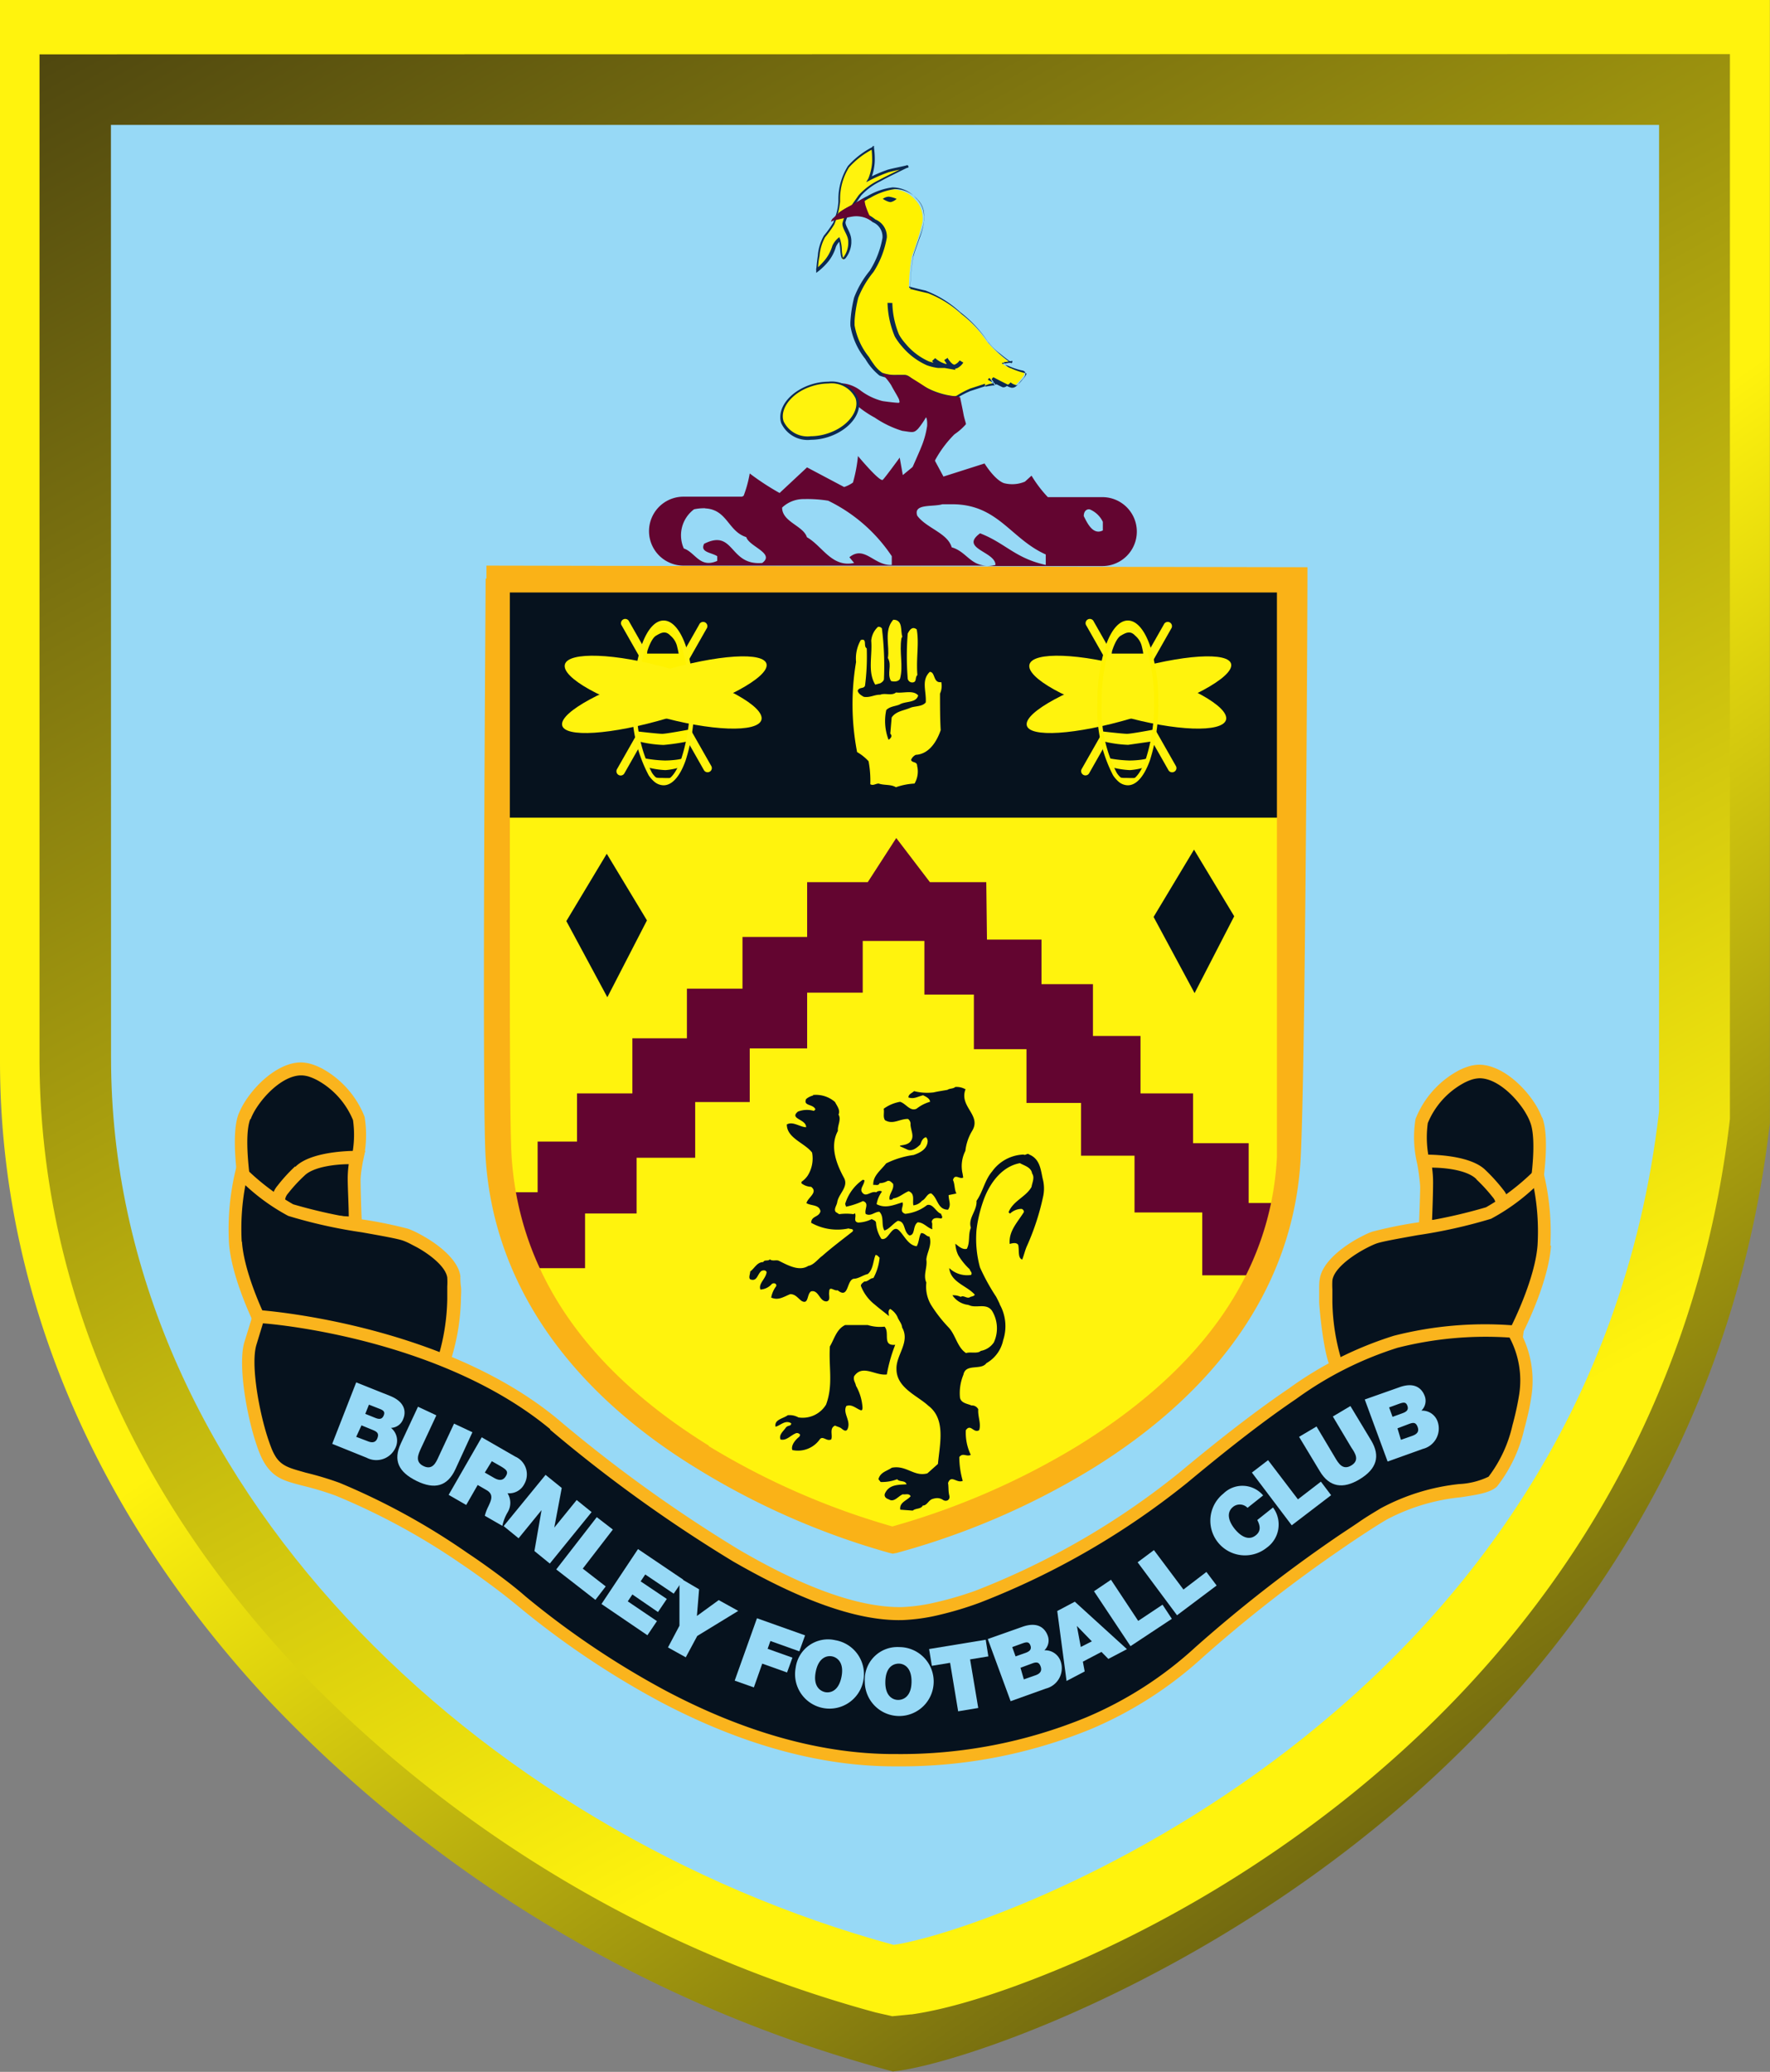
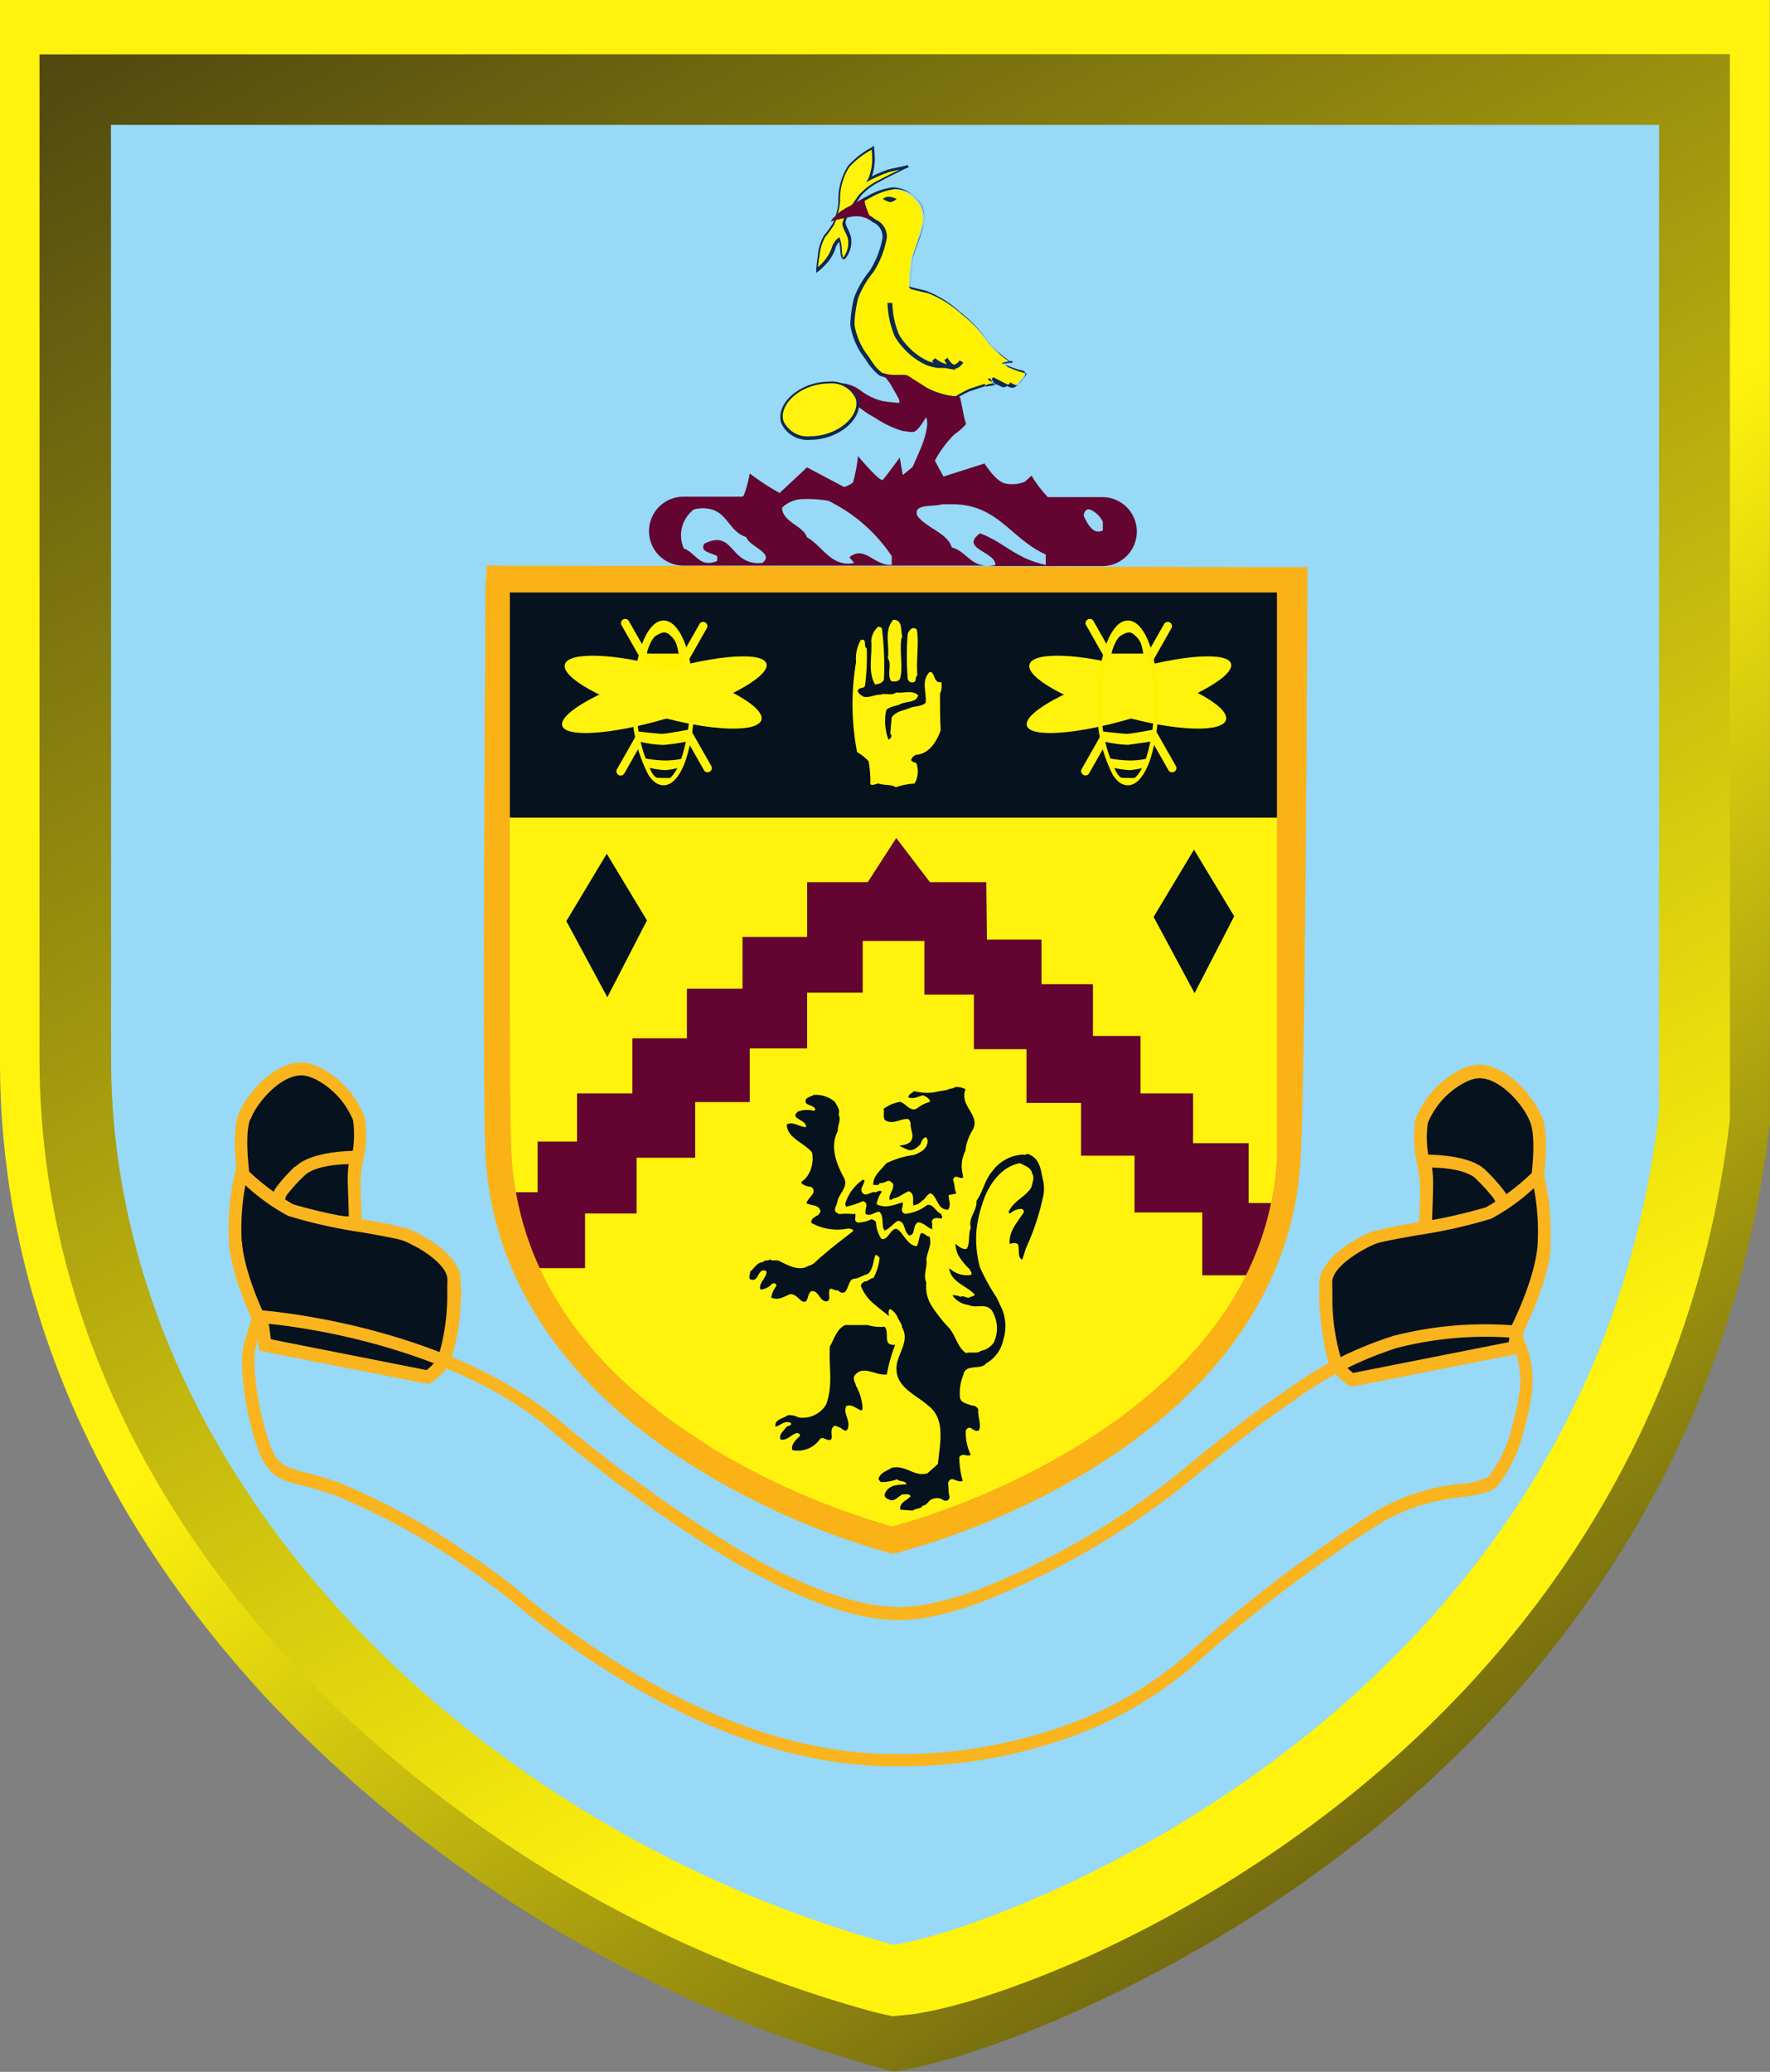
<svg xmlns="http://www.w3.org/2000/svg" xmlns:xlink="http://www.w3.org/1999/xlink" viewBox="0 0 154.14 180.33">
  <rect x="0" y="0" width="154.14" height="180.33" fill="#808080" stroke="none" />
  <defs>
    <style>.a{fill:url(#a);}.b{fill:url(#b);}.c{fill:#97d9f6;}.d{fill:#fff30d;}.e{fill:#0c2950;}.f{fill:#fff200;}.g{fill:#630530;}.h{fill:#06121e;}.i{fill:#fab41d;}.j{fill:#fab217;}</style>
    <linearGradient id="a" x1="206.31" y1="909.22" x2="206.84" y2="909.22" gradientTransform="translate(-156003.01 178958.07) rotate(-125.93) scale(254.58)" gradientUnits="userSpaceOnUse">
      <stop offset="0" stop-color="#241d10" />
      <stop offset="1" stop-color="#fff30d" />
    </linearGradient>
    <linearGradient id="b" x1="208.05" y1="908.87" x2="208.58" y2="908.87" gradientTransform="translate(263674.81 -232613.45) rotate(61.38) scale(377.02)" xlink:href="#a" />
  </defs>
  <title>Burnley FC logo</title>
  <path class="a" d="M434.93,421.83v92.38c0,19.94,8.07,39.16,23.36,55.59A116.1,116.1,0,0,0,512.21,602l.47.13.49-.06c5.65-.81,22.65-6.59,39.15-19.27,14.74-11.34,33.07-31.51,36.74-63.23V421.83Z" transform="translate(-434.93 -421.83)" />
  <path class="b" d="M438.37,426.56v87.36c0,19.13,7.75,37.49,22.39,53.07a109.53,109.53,0,0,0,50.42,30l1.45.33,1.62-.16h.07c5.67-.81,13-4,15.14-4.94a107.07,107.07,0,0,0,22-13.29c19.58-15.33,31.38-36,34.12-59.71l0-92.68" transform="translate(-434.93 -421.83)" />
  <path class="c" d="M444.59,432.7H579.41v85.85c-6.09,52.77-57.9,71.31-66.66,72.56-36.21-9.89-68.15-40.33-68.15-77.19" transform="translate(-434.93 -421.83)" />
  <path class="d" d="M510.93,434.73a6.12,6.12,0,0,1,0,1.74,3.51,3.51,0,0,1-.3,1,12.8,12.8,0,0,1,1.63-.69c.55-.15,1.39-.3,1.68-.4s-1.73.85-2.42,1.24a5.69,5.69,0,0,0-1.74,1.29,9.15,9.15,0,0,0-1.39,2.38c0,.5.6,1,.5,1.79a2.31,2.31,0,0,1-.5,1.3c-.15.15-.2-.1-.24-.75a3.54,3.54,0,0,0-.15-.89,1.75,1.75,0,0,0-.45.59,3.8,3.8,0,0,1-.64,1.25,5.56,5.56,0,0,1-.84.84s.15-2.34.64-2.93a9.78,9.78,0,0,0,.79-1.09,6.66,6.66,0,0,0,.5-2.09,5.31,5.31,0,0,1,.79-2.93,7.27,7.27,0,0,1,2.13-1.64" transform="translate(-434.93 -421.83)" />
  <path class="e" d="M510.93,434.73l-.11,0a7.36,7.36,0,0,1,.06.94,3.6,3.6,0,0,1-.06.76,5,5,0,0,1-.2.76l-.06.16,0,0-.2.34.35-.18a13.36,13.36,0,0,1,1.61-.69c.54-.15,1.38-.3,1.69-.4h0l0-.07v.08h0l0-.07v0l0,.1h0v-.11l0,.1,0-.1h-.11l.07.1,0-.1h0l-.08-.08,0,.08H514l-.08-.08,0,0,0,0h0l0,0,0,0c-.13.09-1.82.88-2.44,1.23a5.67,5.67,0,0,0-1.78,1.33c-.15.22-.5.69-.81,1.18a3.32,3.32,0,0,0-.6,1.27c0,.54.52,1,.51,1.62v.16a2.15,2.15,0,0,1-.46,1.22l0,0,0,0v0h0l0,0v0l0-.05h0v.06l0-.05h0a2.85,2.85,0,0,1-.1-.69,3.45,3.45,0,0,0-.16-.93l-.06-.15-.12.1a1.94,1.94,0,0,0-.48.64,3.57,3.57,0,0,1-.63,1.22h0a6.53,6.53,0,0,1-.57.61c-.15.14-.24.21-.24.21l.07.09h.11s0-.58.14-1.23a4,4,0,0,1,.48-1.63,9.21,9.21,0,0,0,.8-1.11h0a7,7,0,0,0,.51-2v-.27a5.19,5.19,0,0,1,.77-2.69h0a7.19,7.19,0,0,1,2.08-1.6l0-.1-.11,0,.11,0,0-.1a7.29,7.29,0,0,0-2.17,1.67h0a5.45,5.45,0,0,0-.83,2.83v.27a4.65,4.65,0,0,1-.24,1.24c-.13.4-.25.7-.25.7l.11,0-.1-.06a8.91,8.91,0,0,1-.78,1.08,4.14,4.14,0,0,0-.53,1.75c-.1.66-.14,1.25-.14,1.25l0,.24.2-.15a5.6,5.6,0,0,0,.87-.86,3.71,3.71,0,0,0,.65-1.27,1.66,1.66,0,0,1,.26-.4l.15-.15-.07-.09-.11,0,.05.19a6.07,6.07,0,0,1,.09.67,4.71,4.71,0,0,0,.07.6l.06.18.16.11.15-.07a2.38,2.38,0,0,0,.53-1.36v-.19c0-.71-.52-1.23-.51-1.62a3.39,3.39,0,0,1,.56-1.15c.31-.47.65-.94.8-1.17a5.62,5.62,0,0,1,1.7-1.25c.31-.18.93-.49,1.46-.75l.69-.34.22-.11.06,0,0,0,0,0,0-.08-.07-.11h0l-.06,0c-.28.09-1.13.24-1.68.39a13.27,13.27,0,0,0-1.66.71l.05.1.1.06a3.73,3.73,0,0,0,.31-1,4.2,4.2,0,0,0,.07-.8,7.39,7.39,0,0,0-.07-1l0-.15-.14.06" transform="translate(-434.93 -421.83)" />
  <path class="f" d="M520.74,455.37l.64-.1-.35-.5s1.14.6,1.29.65.3-.15.3-.15a1.28,1.28,0,0,0,.44.2c.25,0,.5-.3.75-.6s.55-.6.05-.69a6.36,6.36,0,0,1-1.14-.4.89.89,0,0,1-.5-.35l.6-.1a10.16,10.16,0,0,1-1.93-1.74,10.64,10.64,0,0,0-2.38-2.53,9.42,9.42,0,0,0-3-1.84c-.89-.19-1.43-.35-1.43-.35a17.7,17.7,0,0,1,.24-2.68,28.57,28.57,0,0,0,.94-3,2.33,2.33,0,0,0-.6-1.94,2.68,2.68,0,0,0-2-.94,5.79,5.79,0,0,0-2.15.76c-.55.24-.87.57-1.47.87a5.25,5.25,0,0,0-1,.53c-.15.15-.07.2-.07.2l.22.06a10.75,10.75,0,0,1,1.17-.3c.55-.1,1,.27,1.66.67a1.49,1.49,0,0,1,.9,1.47,7.94,7.94,0,0,1-1.14,2.93,8.43,8.43,0,0,0-1.34,2.28,7.94,7.94,0,0,0-.3,2.44,6.08,6.08,0,0,0,1.29,2.83,5.2,5.2,0,0,0,1.18,1.4,5.41,5.41,0,0,0,2,.19c.32,0,.51.37,1.39.83,1,.69,3,1.25,3.25.93a7.68,7.68,0,0,1,1.16-.6l1.29-.42" transform="translate(-434.93 -421.83)" />
  <path class="e" d="M520.74,455.37l0,.11.64-.1.18,0-.45-.65-.1.06-.05.1s1.13.59,1.3.65l.09,0a.49.49,0,0,0,.34-.2l-.09-.07-.07.09a1.3,1.3,0,0,0,.49.22h.07c.34,0,.55-.38.79-.64s.32-.35.34-.57-.15-.28-.36-.31a6.11,6.11,0,0,1-1.13-.39,1.12,1.12,0,0,1-.36-.2l-.06-.07h0l-.1,0,0,.11.59-.1.27,0-.23-.16s-.38-.27-.81-.63a5.77,5.77,0,0,1-1.09-1.08,10.77,10.77,0,0,0-2.41-2.56h0a9.49,9.49,0,0,0-3-1.86c-.89-.2-1.43-.35-1.43-.35l0,.11h.11a17.11,17.11,0,0,1,.24-2.66c.09-.36.33-1,.54-1.6a6.53,6.53,0,0,0,.4-1.46v-.36a2.15,2.15,0,0,0-.63-1.66,2.77,2.77,0,0,0-2.11-1,5.76,5.76,0,0,0-2.2.77h0c-.57.26-.89.59-1.47.87a4.87,4.87,0,0,0-1,.56l-.13.24.06.14h0l.24.07h.06a10.69,10.69,0,0,1,1.16-.29l.16,0a3.11,3.11,0,0,1,1.41.67,1.37,1.37,0,0,1,.84,1.37,7.93,7.93,0,0,1-1.12,2.87,8.33,8.33,0,0,0-1.35,2.32,11.38,11.38,0,0,0-.32,2.05,3.53,3.53,0,0,0,0,.42h0a6.18,6.18,0,0,0,1.31,2.89l.09-.07-.1.06a5.23,5.23,0,0,0,1.23,1.44,3.21,3.21,0,0,0,1.38.22h.71c.22,0,.44.34,1.34.82l.05-.1-.06.1a6.84,6.84,0,0,0,3,1,.56.56,0,0,0,.42-.13l-.09-.07,0,.11a8.35,8.35,0,0,1,1.15-.6l1.29-.42,0-.11,0,.11,0-.11,0-.11-1.29.42h0a8,8,0,0,0-1.16.61h0l0,0a.39.39,0,0,1-.24.05,6.8,6.8,0,0,1-2.85-1h0c-.86-.44-1-.82-1.44-.85l-.71,0a3.17,3.17,0,0,1-1.27-.19,3,3,0,0,1-.75-.77,6.52,6.52,0,0,1-.39-.59h0a6,6,0,0,1-1.26-2.77l0-.39a11.22,11.22,0,0,1,.32-2,8.36,8.36,0,0,1,1.33-2.25,8.05,8.05,0,0,0,1.16-3,1.61,1.61,0,0,0-1-1.57,3.22,3.22,0,0,0-1.53-.7l-.2,0a12.22,12.22,0,0,0-1.19.3l0,.11,0-.11-.22-.06,0,.11.07-.09,0,0h.06l0,0,0,0h.06l.06-.07a4.83,4.83,0,0,1,1-.51h0c.61-.3.94-.63,1.46-.87a5.81,5.81,0,0,1,2.11-.75,2.56,2.56,0,0,1,2,.91,1.93,1.93,0,0,1,.56,1.5v.36a6.38,6.38,0,0,1-.39,1.39c-.21.6-.44,1.23-.55,1.62a18.72,18.72,0,0,0-.26,2.71V447l.09,0s.55.15,1.45.35a9.35,9.35,0,0,1,2.93,1.82,10.72,10.72,0,0,1,2.35,2.5h0a10.35,10.35,0,0,0,2,1.78l.07-.1,0-.11-.59.1-.15,0,.07.14a1,1,0,0,0,.56.41,6.41,6.41,0,0,0,1.16.4c.18,0,.18.08.18.09a1.33,1.33,0,0,1-.29.42c-.23.29-.48.58-.61.56h0l-.28-.11-.11-.07-.1-.07-.07.09-.06.06-.1.05h0l0,.11,0-.11-.68-.34-.59-.31-.15.17.35.49.09-.06,0-.11-.64.1h0" transform="translate(-434.93 -421.83)" />
  <path class="g" d="M510.2,439.07c-.6.28-.77.43-1.42.77a5.75,5.75,0,0,0-1.25.94.56.56,0,0,0-.23.35l.21-.1s1-.24,1.64-.35a2.32,2.32,0,0,1,1.8.48,7.13,7.13,0,0,1-.66-1.49,3.82,3.82,0,0,1-.09-.61" transform="translate(-434.93 -421.83)" />
  <path class="e" d="M512.64,448.2a7.61,7.61,0,0,0,.58,2.75,3.84,3.84,0,0,0,.27.42c.1.14.22.28.34.42a5.59,5.59,0,0,0,2,1.5l.39.11-.12-.15.27-.25a2.26,2.26,0,0,0,.93.51l.08,0-.22-.34h0l.31-.2h0v0l0,.06c.12.18.45.63.63.52a1,1,0,0,0,.4-.35l.32.19a1.4,1.4,0,0,1-.52.48l-.22.07.06.09-.43-.08-.51-.09-.16,0,0,0h-.4a4.44,4.44,0,0,1-1-.24,6,6,0,0,1-2.13-1.6c-.13-.15-.26-.3-.36-.45a4.1,4.1,0,0,1-.3-.46h0a8.06,8.06,0,0,1-.63-2.92" transform="translate(-434.93 -421.83)" />
  <path class="e" d="M511.81,439.14a.92.92,0,0,1,.51-.19,2.25,2.25,0,0,1,.69.19,1.09,1.09,0,0,1-.51.28c-.28,0-.69-.28-.69-.28" transform="translate(-434.93 -421.83)" />
  <path class="g" d="M511.7,454.36a4.58,4.58,0,0,1,.84,1c.22.43.65,1.1.69,1.27s.07.26-.07.26-.67-.05-1.37-.15a5.35,5.35,0,0,1-1.92-.92,3.08,3.08,0,0,0-1.38-.6c-.52-.05-.87-.05-.87-.05s1.3,1.4,1.62,1.68a9.21,9.21,0,0,0,1.87,1.33,8.86,8.86,0,0,0,2.39,1.15c.93.13,1,.2,1.38-.18a7.08,7.08,0,0,0,.69-1s.13.13.1.75a7.71,7.71,0,0,1-.55,1.93c-.1.27-.75,1.72-.87,2a1.8,1.8,0,0,1-.32.5s.1.17.47.17h.9a1.55,1.55,0,0,0,.75-.12,2.36,2.36,0,0,1,.15-1.18,9.75,9.75,0,0,1,1.85-2.57,5,5,0,0,0,1-.88c0-.1-.15-.5-.22-.9s-.28-1.38-.28-1.38.14-.12-.68-.16a5.11,5.11,0,0,1-2.1-.63c-1.72-1.18-2-1.19-2-1.19s-.68,0-1,0-1.09-.15-1.09-.15" transform="translate(-434.93 -421.83)" />
  <path class="d" d="M509.55,456.51c.38,1.2-.76,2.64-2.56,3.21s-3.55.06-3.93-1.14.76-2.64,2.56-3.21,3.55-.06,3.93,1.14" transform="translate(-434.93 -421.83)" />
  <path class="e" d="M509.55,456.51l-.11,0a1.5,1.5,0,0,1,.07.44c0,1-1,2.14-2.55,2.62a4.72,4.72,0,0,1-1.42.23,2.31,2.31,0,0,1-2.37-1.3,1.44,1.44,0,0,1-.07-.44c0-1,1-2.14,2.55-2.62a4.7,4.7,0,0,1,1.42-.23,2.31,2.31,0,0,1,2.37,1.3l.11,0,.11,0a2.53,2.53,0,0,0-2.59-1.46,5.06,5.06,0,0,0-1.49.24c-1.59.51-2.7,1.68-2.7,2.85a1.56,1.56,0,0,0,.08.51,2.53,2.53,0,0,0,2.59,1.46,5,5,0,0,0,1.49-.24c1.59-.51,2.7-1.68,2.71-2.85a1.58,1.58,0,0,0-.08-.51" transform="translate(-434.93 -421.83)" />
  <path class="g" d="M509.65,461.49a13,13,0,0,1-.44,2.34,2.85,2.85,0,0,1-.77.39l-3.23-1.71-2.39,2.23a22.53,22.53,0,0,1-2.6-1.7,10.38,10.38,0,0,1-.53,1.94.69.69,0,0,1-.15.08h-5.09a3,3,0,0,0,0,6v0h26.43c-1.45,0-1.8-1.23-3.07-1.59-.36-1.25-2.19-1.66-3-2.75-.37-1.08,1.34-.75,2.19-1,.3,0,.58,0,.85,0,4,0,5.08,3,8.15,4.37V471c-2.67-.58-3.53-1.91-5.72-2.75-1.82,1.33,1.34,1.58,1.34,2.75a3.2,3.2,0,0,1-.69.1h10a3,3,0,0,0,0-6v0h-4.75a10.93,10.93,0,0,1-1.42-1.87l-.57.52a2.86,2.86,0,0,1-1.84.13c-.83-.31-1.68-1.71-1.68-1.71l-3.58,1.14-.77-1.43-1.48,1.3-.44-.7-.85.7-.27-1.52s-1.23,1.69-1.47,1.93-2.15-2.05-2.15-2.05Zm-4.72,3.78a11.55,11.55,0,0,1,2.12.14,14,14,0,0,1,5.54,4.83V471c-1.54.09-2.36-1.74-3.69-.67l.41.5c-1.95.42-2.77-1.49-4.11-2.24-.31-1-2.16-1.33-2.16-2.58A2.7,2.7,0,0,1,504.94,465.27Zm-8.61.81c1.95.08,2,2,3.6,2.5.25.83,2.53,1.41,1.39,2.25-2.91.25-2.4-3-5.06-1.67-.38.75.63.75,1.14,1.08v.41c-1.52.67-1.9-.74-2.91-1.08a2.82,2.82,0,0,1,.89-3.41,4,4,0,0,1,1-.09Zm33.34.09a.43.43,0,0,1,.18,0,2.2,2.2,0,0,1,1.13,1.08V468c-.84.42-1.33-.58-1.66-1.25,0-.37.18-.54.35-.58Z" transform="translate(-434.93 -421.83)" />
  <path class="h" d="M456.2,524.76s-.64-4,0-5.71,2.9-4.2,4.95-4.2,4.62,2.7,5,4.31-.32,3.88-.43,5.71.11,4.85.11,4.85l-9-2.26" transform="translate(-434.93 -421.83)" />
  <path class="i" d="M456.72,519.24c-.57,1.53,0,5.13,0,5.41l.56,2.34,8,2c-.06-1-.14-2.87-.06-4.15a20,20,0,0,1,.28-2.08,9.05,9.05,0,0,0,.17-3.44h0a7,7,0,0,0-3-3.41,4.66,4.66,0,0,0-.8-.36,2.35,2.35,0,0,0-.71-.12h0c-1.27,0-2.69,1.17-3.61,2.42a7.35,7.35,0,0,0-.48.73,5.24,5.24,0,0,0-.32.68m-1.07,5.6s-.67-4.13,0-6h0a6.85,6.85,0,0,1,.4-.84,8,8,0,0,1,.56-.85c1.1-1.48,2.85-2.87,4.51-2.87h0a3.61,3.61,0,0,1,1,.18,5.43,5.43,0,0,1,1,.45,8.23,8.23,0,0,1,3.53,4.1h0a9.77,9.77,0,0,1-.15,3.91,19.18,19.18,0,0,0-.26,2c-.1,1.79.11,4.77.11,4.78l.06.76-.75-.19-9-2.26-.32-.09-.08-.33-.64-2.69" transform="translate(-434.93 -421.83)" />
  <path class="h" d="M466,522.6s-3.65-.11-4.94,1.18-2,2-1.83,2.91,2.47,1.08,3.44,1.29a28.05,28.05,0,0,0,3.22.32s-.11-2.69-.11-3.88a6.31,6.31,0,0,1,.22-1.83" transform="translate(-434.93 -421.83)" />
  <path class="i" d="M460.65,523.39C462.1,521.93,466,522,466,522l.75,0-.23.71a5.67,5.67,0,0,0-.19,1.66c0,1.22.1,3.85.11,3.86l0,.6-.6,0a28.1,28.1,0,0,1-3.32-.34l-.63-.12c-1.23-.22-3-.53-3.23-1.58h0a2,2,0,0,1,.43-1.75,14.48,14.48,0,0,1,1.54-1.69Zm4.65-.23c-1.05,0-3.06.2-3.86,1a13.21,13.21,0,0,0-1.42,1.54,1.06,1.06,0,0,0-.27.84c.09.35,1.41.59,2.35.76l.67.13a22.28,22.28,0,0,0,2.53.28c0-.88-.09-2.48-.09-3.29a9,9,0,0,1,.09-1.27" transform="translate(-434.93 -421.83)" />
  <path class="h" d="M457.82,537.25s-2.15-4.2-2.36-7.32a21.34,21.34,0,0,1,.54-6,21,21,0,0,0,4.3,3.23c1.72.76,8.81,1.72,10,2.16s4,2,4.19,3.67-.32,6.46-.86,7.32a4.89,4.89,0,0,1-1.39,1.4L458,538.87" transform="translate(-434.93 -421.83)" />
  <path class="i" d="M456,529.89c.2,3,2.29,7.1,2.3,7.11l.06.18.16,1.22,13.56,2.68a4.28,4.28,0,0,0,1-1.1,18.58,18.58,0,0,0,.8-5.09c0-.4,0-.76,0-1.08a7,7,0,0,0,0-.78h0c-.13-.94-1.49-2-2.63-2.63l-.67-.35c-.2-.1-.39-.18-.53-.23-.45-.17-1.92-.43-3.6-.73a43.14,43.14,0,0,1-6.42-1.43h0a17.76,17.76,0,0,1-3.73-2.67,20.38,20.38,0,0,0-.32,4.93m1.27,7.53c-.31-.63-2.18-4.48-2.38-7.46a22,22,0,0,1,.55-6.2l.23-.93.69.67a20.37,20.37,0,0,0,4.12,3.12h0A44.35,44.35,0,0,0,466.7,528a37.24,37.24,0,0,1,3.77.78h0c.19.07.4.16.63.27s.47.24.73.39c1.38.78,3,2.08,3.19,3.45h0c0,.25,0,.56.05.92s0,.74,0,1.14a19,19,0,0,1-1,5.63,5.6,5.6,0,0,1-1.58,1.58l-.19.11-.21,0-14.18-2.8-.39-.08-.05-.4" transform="translate(-434.93 -421.83)" />
  <path class="h" d="M568.73,525s.65-4,0-5.71-2.9-4.2-4.94-4.2-4.62,2.7-5,4.31.32,3.88.43,5.71a48.39,48.39,0,0,1-.11,4.84l9-2.26" transform="translate(-434.93 -421.83)" />
  <path class="i" d="M569.25,519.13c.69,1.86,0,6,0,6v0l-.64,2.65a.56.56,0,0,1-.42.46l-9,2.26-.17,0a.56.56,0,0,1-.52-.59,47.31,47.31,0,0,0,.11-4.78,19.19,19.19,0,0,0-.26-2,9.81,9.81,0,0,1-.15-3.9v0a8.2,8.2,0,0,1,3.53-4.1,5.11,5.11,0,0,1,1-.45,3.38,3.38,0,0,1,1-.18c1.67,0,3.41,1.39,4.51,2.87a8,8,0,0,1,.56.85,7.29,7.29,0,0,1,.4.84Zm-1.06,5.8c.05-.32.59-3.89,0-5.41h0a4.48,4.48,0,0,0-.32-.68,6.09,6.09,0,0,0-.48-.74c-.92-1.25-2.33-2.42-3.61-2.42h0a2.57,2.57,0,0,0-.72.13,4.42,4.42,0,0,0-.79.36,7,7,0,0,0-3,3.41v0a9.13,9.13,0,0,0,.18,3.43c.11.71.23,1.41.27,2.08.07,1.29,0,3.13-.06,4.15l8-2" transform="translate(-434.93 -421.83)" />
  <path class="h" d="M559,522.88s3.65-.11,4.94,1.18,2,2,1.83,2.91-2.47,1.08-3.44,1.29a27.57,27.57,0,0,1-3.22.32s.11-2.69.11-3.88a6.37,6.37,0,0,0-.22-1.83" transform="translate(-434.93 -421.83)" />
  <path class="i" d="M563.5,524.46c-.81-.81-2.81-1-3.86-1a9.27,9.27,0,0,1,.09,1.27c0,.81-.05,2.41-.09,3.29a21,21,0,0,0,2.53-.27l.67-.13c.94-.17,2.26-.4,2.35-.75h0a1.07,1.07,0,0,0-.27-.84,14.23,14.23,0,0,0-1.41-1.54h0Zm-4.56-2.13s3.89-.11,5.35,1.34a15.35,15.35,0,0,1,1.54,1.7,2,2,0,0,1,.43,1.75h0c-.27,1-2,1.36-3.23,1.58l-.63.12a29.42,29.42,0,0,1-3.32.34.56.56,0,0,1-.58-.53v-.07c0-.22.11-2.67.11-3.84a5.5,5.5,0,0,0-.19-1.66.56.56,0,0,1,.35-.7" transform="translate(-434.93 -421.83)" />
  <path class="h" d="M567.12,537.53s2.15-4.2,2.37-7.32a21.49,21.49,0,0,0-.54-6,21.12,21.12,0,0,1-4.3,3.23c-1.72.75-8.81,1.72-10,2.15s-4,2-4.19,3.67.32,6.46.86,7.32a4.94,4.94,0,0,0,1.4,1.4l14.18-2.8" transform="translate(-434.93 -421.83)" />
  <path class="i" d="M570,530.24c-.2,3-2.07,6.83-2.38,7.46l-.2,1.48a.56.56,0,0,1-.45.52l-14.18,2.8a.58.58,0,0,1-.4-.07,5.6,5.6,0,0,1-1.58-1.58c-.43-.69-.85-3.5-1-5.63,0-.4,0-.79,0-1.14s0-.67.05-.92h0c.19-1.38,1.81-2.68,3.18-3.46.27-.15.52-.28.74-.39s.44-.2.63-.27h0a36.92,36.92,0,0,1,3.77-.78,44.57,44.57,0,0,0,6.16-1.35l0,0h0a20,20,0,0,0,4.1-3.1l.27-.16a.56.56,0,0,1,.68.41,21.93,21.93,0,0,1,.55,6.2m-3.4,7c.16-.32,2.09-4.19,2.29-7.09a20.38,20.38,0,0,0-.32-4.93,17.76,17.76,0,0,1-3.73,2.67h0a44.53,44.53,0,0,1-6.41,1.43c-1.67.3-3.14.56-3.59.73-.14.05-.32.13-.53.23s-.44.22-.67.35c-1.15.65-2.5,1.68-2.62,2.63h0a7.12,7.12,0,0,0,0,.78c0,.32,0,.68,0,1.08a18.59,18.59,0,0,0,.8,5.09,4.2,4.2,0,0,0,1,1.1l13.56-2.68.16-1.22" transform="translate(-434.93 -421.83)" />
-   <path class="h" d="M457.46,536.42s15.68,1.06,25.73,9.37,22.14,16.65,30.31,16.43c6.69-.18,18.32-6.71,24.49-11.84s13-10.43,18.51-11.84a31.29,31.29,0,0,1,10.22-.88,8.23,8.23,0,0,1,1.06,5.65c-.53,3.36-1.76,6.36-2.82,7.42s-5.64.53-9.52,2.83a122.45,122.45,0,0,0-16,12c-4.4,4.06-12.59,9.35-26.39,9.45-15,.1-28.32-10.32-32.64-13.86a65.78,65.78,0,0,0-16-9.71c-3.35-1.24-4.76-.89-5.82-2.48s-2.47-8-1.76-10.25" transform="translate(-434.93 -421.83)" />
  <path class="i" d="M482.83,546.21c-8.93-7.39-22.4-9-25-9.2l-.57,1.87c-.47,1.55.11,5.17.85,7.66.15.49.3.93.44,1.29a4.5,4.5,0,0,0,.4.81v0c.56.85,1.33,1,2.61,1.37a27.73,27.73,0,0,1,2.93.88A59.62,59.62,0,0,1,475.64,557c.86.57,1.72,1.18,2.56,1.8s1.71,1.29,2.52,2h0A74.15,74.15,0,0,0,492.93,569c5.68,3,12.67,5.55,20.07,5.5a42.47,42.47,0,0,0,16.52-3.19,32.94,32.94,0,0,0,9.51-6.11,124,124,0,0,1,12.09-9.45c.77-.53,1.51-1,2.19-1.47s1.32-.84,1.86-1.17A18.51,18.51,0,0,1,562,551a6.65,6.65,0,0,0,2.56-.64l0,0h0a11.56,11.56,0,0,0,2.08-4.47c.11-.4.22-.84.32-1.29s.19-.92.26-1.35h0a7.93,7.93,0,0,0-.83-5,31.2,31.2,0,0,0-9.76.89,30.73,30.73,0,0,0-8.82,4.45c-3.15,2.13-6.4,4.73-9.47,7.28a67.92,67.92,0,0,1-18.07,10.45,29.79,29.79,0,0,1-3.55,1.07,16.43,16.43,0,0,1-3.19.45h0c-4.2.11-9.36-2-14.75-5.1a125.31,125.31,0,0,1-15.93-11.46M457.5,535.86s15.85,1.08,26,9.49a124.29,124.29,0,0,0,15.78,11.36c5.22,3.05,10.19,5.05,14.16,5h0a15.3,15.3,0,0,0,3-.42,29.81,29.81,0,0,0,3.42-1,66.66,66.66,0,0,0,17.74-10.26c3.09-2.57,6.37-5.18,9.56-7.34a31.6,31.6,0,0,1,9.16-4.6,32.05,32.05,0,0,1,10.41-.9.56.56,0,0,1,.41.25,8.93,8.93,0,0,1,1.14,6c-.08.51-.17,1-.27,1.42s-.21.9-.34,1.35a12.7,12.7,0,0,1-2.37,5h0l0,0c-.58.55-1.71.72-3.16.94a17.51,17.51,0,0,0-6.43,1.93c-.55.32-1.16.71-1.82,1.14s-1.4.92-2.16,1.45a122.13,122.13,0,0,0-12,9.36,34.08,34.08,0,0,1-9.83,6.31A43.59,43.59,0,0,1,513,575.57c-7.61.05-14.78-2.56-20.59-5.63A75.09,75.09,0,0,1,480,561.59h0c-.81-.67-1.64-1.31-2.47-1.92s-1.68-1.22-2.52-1.78A58.63,58.63,0,0,0,464.14,552a26.82,26.82,0,0,0-2.82-.85c-1.55-.4-2.46-.63-3.27-1.84h0a5.64,5.64,0,0,1-.51-1c-.17-.4-.32-.88-.48-1.39-.79-2.65-1.38-6.54-.84-8.3l.71-2.3a.56.56,0,0,1,.57-.39" transform="translate(-434.93 -421.83)" />
  <path class="c" d="M466.74,544.89l.87.35c.35.14.6.13.74-.22s-.08-.46-.42-.59l-.87-.34Zm-.79,2,1,.38c.34.14.68.16.84-.25s0-.56-.38-.72l-1-.41Zm0-4.74,2.93,1.17c1.41.56,1.39,1.47,1.17,2a1.17,1.17,0,0,1-1.07.79,1.43,1.43,0,0,1,.4,1.71,1.83,1.83,0,0,1-2.52.89l-3-1.21" transform="translate(-434.93 -421.83)" />
-   <path class="c" d="M474.58,549.73c-.68,1.45-1.78,1.78-3.37,1s-2.05-1.8-1.38-3.25l1.5-3.21,1.6.75-1.33,2.85c-.25.54-.56,1.2.22,1.57s1.08-.31,1.32-.85l1.33-2.85,1.6.75" transform="translate(-434.93 -421.83)" />
  <path class="c" d="M477.15,550l.8.46c.28.16.71.34,1-.1s.11-.6-.47-.94l-.72-.41Zm-.27-3.07,2.92,1.68a1.69,1.69,0,0,1,.8,2.37,1.48,1.48,0,0,1-1.47.82,1.58,1.58,0,0,1,0,1.67,3.83,3.83,0,0,0-.45,1.17l-1.53-.88a4,4,0,0,1,.32-.84c.23-.5.47-1-.13-1.37l-.81-.47-1,1.74-1.53-.88" transform="translate(-434.93 -421.83)" />
  <path class="c" d="M482.44,550.2l1.41,1.14-.65,3.45h0l1.95-2.4,1.3,1.05-3.64,4.48-1.34-1.09.62-3.56h0l-2,2.45-1.3-1.06" transform="translate(-434.93 -421.83)" />
  <path class="c" d="M486.9,553.88l1.4,1.08-2.62,3.4,2,1.55-.9,1.17-3.41-2.65" transform="translate(-434.93 -421.83)" />
  <path class="c" d="M490.49,556.66l3.94,2.66-.83,1.22-2.48-1.67-.4.6L493,561l-.77,1.14L490,560.61l-.4.6,2.54,1.72-.83,1.23-4-2.72" transform="translate(-434.93 -421.83)" />
  <path class="c" d="M494.1,563.33v-4.17l1.71,1-.19,2.32,1.9-1.38,1.7.94-3.57,2.18-1,1.86-1.55-.86" transform="translate(-434.93 -421.83)" />
  <path class="c" d="M500.85,562.68l4.19,1.49-.5,1.39-2.52-.9-.24.68,2.16.77-.47,1.29-2.16-.77-.73,2.07-1.67-.59" transform="translate(-434.93 -421.83)" />
  <path class="c" d="M506.78,569.11c.44.09,1.18-.07,1.43-1.33s-.38-1.69-.81-1.78-1.18.07-1.43,1.33.37,1.68.81,1.78m.89-4.52a3,3,0,1,1-3.45,2.4,2.84,2.84,0,0,1,3.45-2.4" transform="translate(-434.93 -421.83)" />
  <path class="c" d="M513.14,569.79c.45,0,1.15-.28,1.17-1.56s-.66-1.6-1.11-1.6-1.14.27-1.17,1.56.67,1.6,1.12,1.6m.09-4.6a3,3,0,1,1-3,3,2.84,2.84,0,0,1,3-3" transform="translate(-434.93 -421.83)" />
  <path class="c" d="M517.67,566.56l-1.59.26-.24-1.46,4.93-.81L521,566l-1.59.26.71,4.23-1.75.29" transform="translate(-434.93 -421.83)" />
  <path class="c" d="M524.09,568l1-.35c.35-.12.61-.33.47-.75s-.37-.43-.76-.28l-1,.37Zm-.72-2,.88-.31c.35-.13.54-.31.41-.65s-.36-.29-.7-.17l-.88.32Zm-2.42-1.51,3-1.06c1.42-.51,2,.19,2.21.74a1.18,1.18,0,0,1-.28,1.3,1.42,1.42,0,0,1,1.43,1,1.83,1.83,0,0,1-1.3,2.33l-3.07,1.1" transform="translate(-434.93 -421.83)" />
  <path class="c" d="M530,564.68l-1.29-1.33h0l.34,1.83,1-.51Zm-3-2.63,1.53-.81,4.54,4.13-1.62.85-.6-.61-1.62.85.16.85-1.58.83" transform="translate(-434.93 -421.83)" />
  <path class="c" d="M530.2,560.33l1.48-1,2.37,3.58,2.12-1.41.81,1.23-3.6,2.38" transform="translate(-434.93 -421.83)" />
  <path class="c" d="M534,557.81l1.42-1.06,2.57,3.43,2-1.53.89,1.18-3.45,2.59" transform="translate(-434.93 -421.83)" />
  <path class="c" d="M543.57,553.07a.93.93,0,0,0-1.25-.09c-.65.52-.36,1.31.13,1.92s1.2,1.08,1.84.56c.47-.37.39-.84.13-1.33l1.37-1.09a2.48,2.48,0,0,1-.56,3.51,3,3,0,0,1-3.76-4.72,2.36,2.36,0,0,1,3.46.16" transform="translate(-434.93 -421.83)" />
  <path class="c" d="M543.95,550l1.41-1.08,2.6,3.41,2-1.54.89,1.18-3.43,2.62" transform="translate(-434.93 -421.83)" />
  <path class="c" d="M554.34,547.21c.82,1.37.47,2.48-1,3.37s-2.65.68-3.47-.69l-1.81-3,1.52-.9,1.61,2.7c.3.51.68,1.14,1.42.69s.34-1.06,0-1.56l-1.61-2.7,1.53-.91" transform="translate(-434.93 -421.83)" />
  <path class="c" d="M556.93,547.15l1-.35c.35-.13.61-.33.46-.75s-.36-.43-.76-.28l-1,.38Zm-.73-2,.88-.32c.35-.13.54-.3.41-.65s-.36-.29-.71-.17l-.88.32Zm-2.42-1.51,3-1.06c1.42-.52,2,.18,2.21.73a1.18,1.18,0,0,1-.28,1.3,1.42,1.42,0,0,1,1.43,1,1.83,1.83,0,0,1-1.3,2.33l-3.07,1.1" transform="translate(-434.93 -421.83)" />
  <path class="d" d="M477.89,492.39v30.46s2.5,11.42,4.52,13.45,10.51,11.83,13.74,13.28S513,557,513,557l17.89-8.38,9.53-8.75,5.33-7.94,1.46-5.83.16-11.5.32-23.17-69.81-.06" transform="translate(-434.93 -421.83)" />
  <path class="h" d="M478.08,493h69.24V472.22H478.08Z" transform="translate(-434.93 -421.83)" />
  <path class="g" d="M478.58,525.6h3.17v-4.41h3.43V517H490V512.2h4.75v-4.32h4.84v-4.5h5.63v-4.77h5.28l2.48-3.84,2.93,3.84h4.91l.06,5h4.75v3.88h4.48V512h4.14v5h4.58v4.33h4.84v5.21h2.82a18.33,18.33,0,0,1-.88,4,5.56,5.56,0,0,1-1.76,2.29h-4.22v-5.47h-5.9v-4.94h-4.66v-4.59h-4.75v-4.68h-4.58V508.4h-4.31v-4.67h-5.37v4.5h-4.84v4.85h-5v4.67h-4.75v4.85h-5.1v4.85h-4.49v4.76h-4.22a17.53,17.53,0,0,1-2.29-3.7,21.94,21.94,0,0,1-.79-2.91" transform="translate(-434.93 -421.83)" />
  <path class="h" d="M519,516.67c-.54,1.5,1.41,2.21.6,3.57A4.28,4.28,0,0,0,519,522a2.92,2.92,0,0,0-.24,2l.05.32c-.3.19-.73-.38-.89.22.17.35.11.81.3,1.17l-.68.14c0,.49.25.84-.05,1.27-.93,0-.87-1-1.47-1.42-.35,0-.49.52-.79.63a1.13,1.13,0,0,1-.76.41c-.09-.47.16-1-.41-1.23-.47.19-.84.57-1.36.63-.05.14-.19.11-.3.11-.11-.49.43-.87.3-1.39-.16-.14-.27-.3-.49-.24a1.34,1.34,0,0,1-.68.19c-.11.27-.35.11-.55.16-.05-.79.65-1.27,1.12-1.88a7.66,7.66,0,0,1,2.39-.73c.55-.19,1.14-.49,1.22-1.12a.5.5,0,0,0-.14-.43c-.3.08-.4.38-.49.63-.32.32-.76.65-1.17.43l-.6-.27v-.06c.32-.06.79-.08,1-.49s-.06-.85-.09-1.34a.52.52,0,0,0-.22-.49c-.76,0-1.3.52-2,.11-.19-.3-.05-.6-.11-1a3.43,3.43,0,0,1,1.42-.6c.51.14.87.87,1.44.6a3.33,3.33,0,0,1,1.17-.6c0-.3-.41-.47-.6-.57-.46.11-.81.36-1.28.19,0-.3.33-.38.49-.55a4.59,4.59,0,0,0,1.71.11c.38-.09.76-.14,1.2-.22.19-.14.49-.08.68-.25a1.53,1.53,0,0,1,.92.22" transform="translate(-434.93 -421.83)" />
  <path class="h" d="M505.76,517.18a1.44,1.44,0,0,0-.63.31c-.27.63.62.41.81.9l-.13.13a2.19,2.19,0,0,0-1.39.06c-.79.65.73.65.71,1.36-.52,0-1.14-.54-1.68-.24,0,1.2,1.57,1.61,2.2,2.45a2.79,2.79,0,0,1-.38,2,2,2,0,0,1-.54.54v.14a1.48,1.48,0,0,0,.84.3c.63.49-.3.93-.41,1.42.41.25,1.12.11,1.22.71-.14.54-.79.38-.81,1a4.66,4.66,0,0,0,3.26.49c.14.08.48,0,.35.27-.87.68-1.85,1.42-2.64,2.12-.38.27-.73.79-1.22.87-.79.51-1.79-.06-2.56-.44-.22-.11-.57.06-.79-.13-.14.19-.47,0-.57.24-.55,0-.76.55-1.14.82,0,.24-.16.52,0,.68.63.24.62-.49,1-.74.14-.05.35-.08.43.11-.05.57-.74,1-.54,1.52a1.42,1.42,0,0,0,1-.49c.16-.11.43-.05.38.19a2.31,2.31,0,0,0-.44,1c.63.27,1.06-.06,1.66-.3.47,0,.68.38,1,.6.62.33.43-.6.81-.84.68-.17.73.93,1.38.87.35-.11.14-.54.2-.81,0-.6.43-.06.73-.16,1,.81.76-.87,1.41-1,.4,0,.84-.33,1.22-.41.49-.41.46-1.17.68-1.66.17,0,.25.16.35.24a4.58,4.58,0,0,1-.54,1.77c-.3,0-.47.33-.79.3-.08.08-.3.19-.3.38a3.79,3.79,0,0,0,1.21,1.63c.39.34.82.65,1.23,1,0-.2-.11-.5.12-.62a1.7,1.7,0,0,1,.62.68c.11.32.38.57.41.93.73,1.28-.54,2.4-.49,3.62,0,1.64,1.82,2.31,2.77,3.19,1.55,1.17,1,3.33.84,5.07l-.92.82c-1.17.32-1.82-.74-3.1-.49-.43.3-1,.38-1.16,1l.19.24a3.67,3.67,0,0,0,1.44-.24c.22.27.68.06.82.44-.68.05-1.47,0-1.85.73-.16.27,0,.49.3.58.46.3.82-.28,1.22-.44.22.05.54-.11.68.17-.3.38-1,.52-.9,1.17l1.09.08c.24-.22.71-.11.87-.44.38,0,.49-.46.84-.57s.63-.11.92.08.65,0,.55-.38-.05-.73-.11-1.09c.27-.76.76.05,1.28-.19a7.57,7.57,0,0,1-.3-2.07c.32-.41.62,0,1-.19a4.42,4.42,0,0,1-.43-2.15c.43-.6.67.3,1.16,0,.19-.57-.13-1.17-.08-1.82a.61.61,0,0,0-.59-.33c-.35-.16-.9-.19-1-.68a4.17,4.17,0,0,1,.3-2c.19-1,1.53-.35,2-1a3,3,0,0,0,1.46-2,3.89,3.89,0,0,0-.31-3.14h-3l.34.09c.63.3,1.5-.22,2,.49a2.93,2.93,0,0,1,.16,2.75,1.74,1.74,0,0,1-1.14.74c-.27.27-.92.06-1.28.19-.76-.49-.9-1.55-1.5-2.21a12.3,12.3,0,0,1-1.56-2,3.13,3.13,0,0,1-.4-1.93c-.3-.65.11-1.31,0-2,.06-.65.52-1.28.27-2-.27,0-.41-.33-.73-.3-.19.3-.17.79-.38,1.14-.76-.08-1.11-1-1.58-1.41s-.81.55-1.17.73c-.09.06-.33.11-.38-.05a2.86,2.86,0,0,1-.41-1.28c0-.22-.24-.27-.38-.35a2.84,2.84,0,0,1-1.17.3c-.49-.08-.11-.57-.3-.81l-.11.08a4.57,4.57,0,0,0-1.25,0l-.3-.19c-.19-.25.08-.55.13-.85.11-.73,1-1.33.6-2.1-.65-1.19-1.28-2.75-.54-4.11-.06-.44.32-1,.05-1.42.19-.39-.16-.79-.3-1.09a2.52,2.52,0,0,0-1.95-.61Zm6.48,19.19v0h0Z" transform="translate(-434.93 -421.83)" />
  <path class="h" d="M519,535.36a1.92,1.92,0,0,1-1.13-.79,1.46,1.46,0,0,1,.73.14c.25-.19.55.22.84,0,.14-.05.3-.05.38-.19-.68-.79-2.09-1.06-2.23-2.32a2.27,2.27,0,0,0,1.9.6c.16-.19-.09-.33-.11-.49a5.53,5.53,0,0,1-1-1.23,2.47,2.47,0,0,1-.25-1c.27.22.63.55,1,.44.3-.6.09-1.23.35-1.83-.27-.84.55-1.47.49-2.34.57-.82.71-1.8,1.36-2.56a3.52,3.52,0,0,1,2.74-1.47c.16.11.33-.16.49,0,.93.38,1,1.31,1.17,2.09a3.3,3.3,0,0,1,.06,1.47,21.33,21.33,0,0,1-1.41,4.36c-.19.41-.27.82-.43,1.22-.41-.14-.24-.79-.35-1.28-.16-.24-.52-.14-.74-.08-.1-1.12.68-1.88,1.22-2.75.06-.09-.05-.27-.19-.3a1.47,1.47,0,0,0-1,.41l-.13-.11c.38-1,1.52-1.34,2-2.21.05-.35.3-.82.05-1.17-.08-.55-.68-.68-1.06-.9-1.66.3-2.74,1.91-3.23,3.4a11.73,11.73,0,0,0-.55,2.4,9.39,9.39,0,0,0,.3,3.27,18,18,0,0,0,1.41,2.56c.11.21.22.43.32.65" transform="translate(-434.93 -421.83)" />
  <path class="h" d="M510.21,524.55c0,.38-.38.68-.24,1,.35.6.79-.11,1.27.06.11-.14.41-.16.49-.06a2.56,2.56,0,0,0-.46,1.09c.76.4,1.47.08,2.25-.16.17.3-.35.79.24,1a3.67,3.67,0,0,0,1.9-.76c.52-.16.79.63,1.23.76,0,.14.21.3,0,.41-.27-.05-.76-.14-.82.3.09.16,0,.41.06.63-.44-.11-.76-.6-1.28-.6-.46.3-.19,1.12-.73,1.14-.55-.35-.3-1.22-1-1.27-.41.22-.73.71-1.17.84-.3-.49,0-1.2-.44-1.63-.43,0-.73.43-1.19.19-.14-.41.35-.93-.24-1.12a6.65,6.65,0,0,1-1.47.49l-.08-.24a3.93,3.93,0,0,1,1.53-2.1" transform="translate(-434.93 -421.83)" />
  <path class="h" d="M510.5,537.16a3.58,3.58,0,0,0,1.46.14c.49.52-.24,1.69.93,1.58a13.33,13.33,0,0,0-.73,2.58c-1,.14-2.12-.92-2.85.16-.09.36.11.52.16.82a4.4,4.4,0,0,1,.57,1.88c0,.11,0,.33-.19.24-.4-.16-.76-.54-1.22-.35-.33.63.43,1.28.11,2-.14.3-.41.05-.55-.06s-.35-.14-.54-.24c-.52.24-.19.82-.33,1.2-.38.22-.73-.35-1,0a2.33,2.33,0,0,1-2.39.93c-.14-.41.27-.9.62-1.17l.06-.16a.33.33,0,0,0-.35-.14c-.49.19-.84.68-1.36.55-.16-.41.24-.71.44-1s.49-.11.49-.41c-.52-.32-.93.19-1.36.3-.14-.63.68-.71,1.06-1a1.56,1.56,0,0,1,.93.19,2.38,2.38,0,0,0,2.41-1.12c.63-1.71.22-3.19.33-5.06.38-.63.57-1.5,1.33-1.86" transform="translate(-434.93 -421.83)" />
  <path class="h" d="M487.77,496.14,484.25,502l3.57,6.63,3.45-6.69" transform="translate(-434.93 -421.83)" />
  <path class="h" d="M538.91,495.78l-3.52,5.86,3.57,6.63,3.45-6.69" transform="translate(-434.93 -421.83)" />
  <path class="d" d="M489.08,476.29a.37.37,0,1,1,.64-.36l7.15,12.57a.36.36,0,0,1-.14.5.37.37,0,0,1-.5-.14" transform="translate(-434.93 -421.83)" />
  <path class="d" d="M489.31,489.13a.37.37,0,1,1-.64-.37l7.15-12.57a.37.37,0,1,1,.64.36" transform="translate(-434.93 -421.83)" />
  <path class="f" d="M490.23,483.06c0-3.86,1.1-7,2.46-7s2.47,3.12,2.47,7-1.1,7-2.47,7-2.46-3.12-2.46-7" transform="translate(-434.93 -421.83)" />
  <path class="h" d="M490.26,483.92a16.77,16.77,0,0,0,2.42.29,17.55,17.55,0,0,0,2.42-.4,2.38,2.38,0,0,1,0,.63c0,.34-.11.88-.11.88s-2,.38-2.39.38-2.26-.22-2.26-.22" transform="translate(-434.93 -421.83)" />
  <path class="h" d="M490.5,486.35a10.27,10.27,0,0,0,2.21.32,18.24,18.24,0,0,0,2.16-.32,10.23,10.23,0,0,1-.34,1.39c-.13.23-1.5.3-1.8.28a10.88,10.88,0,0,1-1.83-.22,13.29,13.29,0,0,1-.39-1.46" transform="translate(-434.93 -421.83)" />
  <path class="h" d="M491.21,488.59a7.46,7.46,0,0,0,1.66.27,5.57,5.57,0,0,0,1.35-.27l-.53.88c-.12.12-1,.07-1.17.07a1.82,1.82,0,0,1-.89-.18,3,3,0,0,1-.47-.75" transform="translate(-434.93 -421.83)" />
  <path class="h" d="M491.3,478.51s.32-1.09.76-1.35.82-.47,1.26,0a1.74,1.74,0,0,1,.59,1c.09.35.12.56.12.56h-2.75" transform="translate(-434.93 -421.83)" />
  <path class="d" d="M501.24,484.48c-.32,1.14-4.4,1-9.12-.34s-8.28-3.33-8-4.47,4.4-1,9.12.35,8.29,3.32,8,4.46" transform="translate(-434.93 -421.83)" />
  <path class="d" d="M501.69,479.66c-.16-1.13-4.27-.87-9.19.59s-8.78,3.55-8.62,4.68,4.27.87,9.19-.59,8.78-3.55,8.62-4.68" transform="translate(-434.93 -421.83)" />
  <path class="d" d="M490.41,483h0a12,12,0,0,0,1.29,6.08,2.16,2.16,0,0,0,.44.5.9.9,0,0,0,.55.21c.59,0,1.15-.73,1.57-1.92A15.22,15.22,0,0,0,495,483h0a15.24,15.24,0,0,0-.71-4.87c-.42-1.19-1-1.92-1.57-1.92s-1.15.73-1.57,1.92a15.32,15.32,0,0,0-.71,4.88m-.37,0h0a15.5,15.5,0,0,1,.73-5c.47-1.34,1.15-2.17,1.92-2.17s1.45.83,1.92,2.17a15.5,15.5,0,0,1,.73,5h0a15.52,15.52,0,0,1-.73,5c-.47,1.34-1.15,2.17-1.92,2.17a1.26,1.26,0,0,1-.77-.28,2.55,2.55,0,0,1-.53-.59A12.36,12.36,0,0,1,490,483" transform="translate(-434.93 -421.83)" />
  <path class="d" d="M513.52,477.21l-.09.18c-.2,1.23.18,2.41-.12,3.51-.11.26-.53.29-.79.2-.38-.68.12-1.33-.27-2,.18-1-.38-2.38.47-3.33.88,0,.61,1,.79,1.47" transform="translate(-434.93 -421.83)" />
  <path class="d" d="M511.73,476.53a26.06,26.06,0,0,1,.18,4.39c0,.18-.21.32-.32.38l-.44.12c-.68-1.12-.24-2.5-.35-3.82a1.84,1.84,0,0,1,.59-1.21.35.35,0,0,1,.35.15" transform="translate(-434.93 -421.83)" />
  <path class="d" d="M514.76,476.59c.23,1.26-.06,2.48.06,4-.21.18-.06.53-.32.62a.4.4,0,0,1-.52-.3,24.62,24.62,0,0,1,0-3.94c.14-.26.38-.68.79-.35" transform="translate(-434.93 -421.83)" />
  <path class="d" d="M510.41,478.27a19.73,19.73,0,0,1-.15,3.24c-.11.3-.5.09-.64.44.06.26.32.41.53.53.56.09.94-.2,1.43-.18.44-.18,1,.12,1.38-.2.64.09,1.5-.24,1.93.26-.18.68-1.11.47-1.64.8-.38.15-.82.15-1.14.47a4.54,4.54,0,0,0,.2,2.59c.15-.09.38-.32.15-.53l.12-1.41c.38-.56,1.05-.59,1.64-.85.36-.15,1.06-.09,1.33-.47.06-1-.41-1.91.35-2.65.5,0,.27,1,1,.89a1.59,1.59,0,0,1-.11,1c0,1,0,2.18.06,3.18-.32.95-1,2.09-2.17,2.15a.84.84,0,0,0-.41.44c.09.29.53.11.53.53a2.05,2.05,0,0,1-.23,1.53,5.79,5.79,0,0,0-1.62.32c-.44-.27-1-.15-1.5-.32-.27,0-.47.21-.73.06a9.1,9.1,0,0,0-.15-2,4.1,4.1,0,0,0-1-.8,22,22,0,0,1-.09-7.84,3.24,3.24,0,0,1,.41-1.91c.56-.18.24.5.47.68" transform="translate(-434.93 -421.83)" />
  <path class="d" d="M529.54,476.29a.37.37,0,1,1,.64-.36l7.15,12.57a.36.36,0,0,1-.14.5.37.37,0,0,1-.51-.14" transform="translate(-434.93 -421.83)" />
  <path class="d" d="M529.78,489.13a.37.37,0,0,1-.51.14.37.37,0,0,1-.14-.51l7.15-12.57a.37.37,0,1,1,.64.36" transform="translate(-434.93 -421.83)" />
  <path class="d" d="M530.69,483.06c0-3.86,1.1-7,2.46-7s2.47,3.12,2.47,7-1.1,7-2.47,7-2.46-3.12-2.46-7" transform="translate(-434.93 -421.83)" />
  <path class="h" d="M530.73,483.92a16.65,16.65,0,0,0,2.42.29,17.55,17.55,0,0,0,2.42-.4,2.23,2.23,0,0,1,0,.63c0,.34-.1.88-.1.88s-2,.38-2.39.38-2.26-.22-2.26-.22" transform="translate(-434.93 -421.83)" />
  <path class="h" d="M535.33,486.35a11,11,0,0,1-.34,1.39c-.13.23-1.5.3-1.8.28a10.89,10.89,0,0,1-1.83-.22,13.45,13.45,0,0,1-.4-1.46,10.28,10.28,0,0,0,2.21.32" transform="translate(-434.93 -421.83)" />
  <path class="h" d="M531.67,488.59a7.4,7.4,0,0,0,1.66.27,5.69,5.69,0,0,0,1.36-.27l-.54.88c-.13.12-1,.07-1.18.07a1.81,1.81,0,0,1-.89-.18,3,3,0,0,1-.47-.75" transform="translate(-434.93 -421.83)" />
  <path class="h" d="M531.77,478.51s.32-1.09.76-1.35.83-.47,1.26,0a1.74,1.74,0,0,1,.59,1c.09.35.11.56.11.56h-2.75" transform="translate(-434.93 -421.83)" />
  <path class="d" d="M541.7,484.48c-.32,1.14-4.4,1-9.12-.34s-8.29-3.33-8-4.47,4.4-1,9.12.35,8.29,3.32,8,4.46" transform="translate(-434.93 -421.83)" />
  <path class="d" d="M542.15,479.66c-.16-1.13-4.27-.87-9.19.59s-8.78,3.55-8.62,4.68,4.27.87,9.19-.59,8.78-3.55,8.62-4.68" transform="translate(-434.93 -421.83)" />
  <path class="f" d="M530.87,483h0a12,12,0,0,0,1.3,6.08,2.06,2.06,0,0,0,.44.5.89.89,0,0,0,.54.21c.6,0,1.15-.73,1.57-1.92a15.23,15.23,0,0,0,.71-4.87h0a15.26,15.26,0,0,0-.71-4.87c-.42-1.19-1-1.92-1.57-1.92s-1.15.73-1.57,1.92a15.31,15.31,0,0,0-.71,4.88m-.37,0h0a15.66,15.66,0,0,1,.73-5c.47-1.34,1.15-2.17,1.92-2.17s1.45.83,1.92,2.17a15.67,15.67,0,0,1,.73,5h0a15.69,15.69,0,0,1-.73,5c-.48,1.34-1.15,2.17-1.92,2.17a1.26,1.26,0,0,1-.77-.28,2.68,2.68,0,0,1-.52-.59A12.36,12.36,0,0,1,530.5,483" transform="translate(-434.93 -421.83)" />
  <path class="j" d="M477.22,472.19c0,1.84-.33,45.11,0,50.39.67,10.7,7,20.06,18.29,27A65.75,65.75,0,0,0,512.41,557l.27.06L513,557a65.72,65.72,0,0,0,17-7.31c11.35-7,17.64-16.34,18.2-27.09.43-8.29.59-49.81.59-50.23V471.2l-71.5-.14v1.13Zm19.44,75.47c-10.77-6.67-16.54-15.15-17.18-25.22-.11-1.73-.15-7.85-.15-15.25,0-12.8,0-29.36,0-33.79h66.8l0,49.16c-.53,10.1-6.57,18.47-17.37,25.13a64.94,64.94,0,0,1-16.12,7,65.12,65.12,0,0,1-16-7" transform="translate(-434.93 -421.83)" />
</svg>